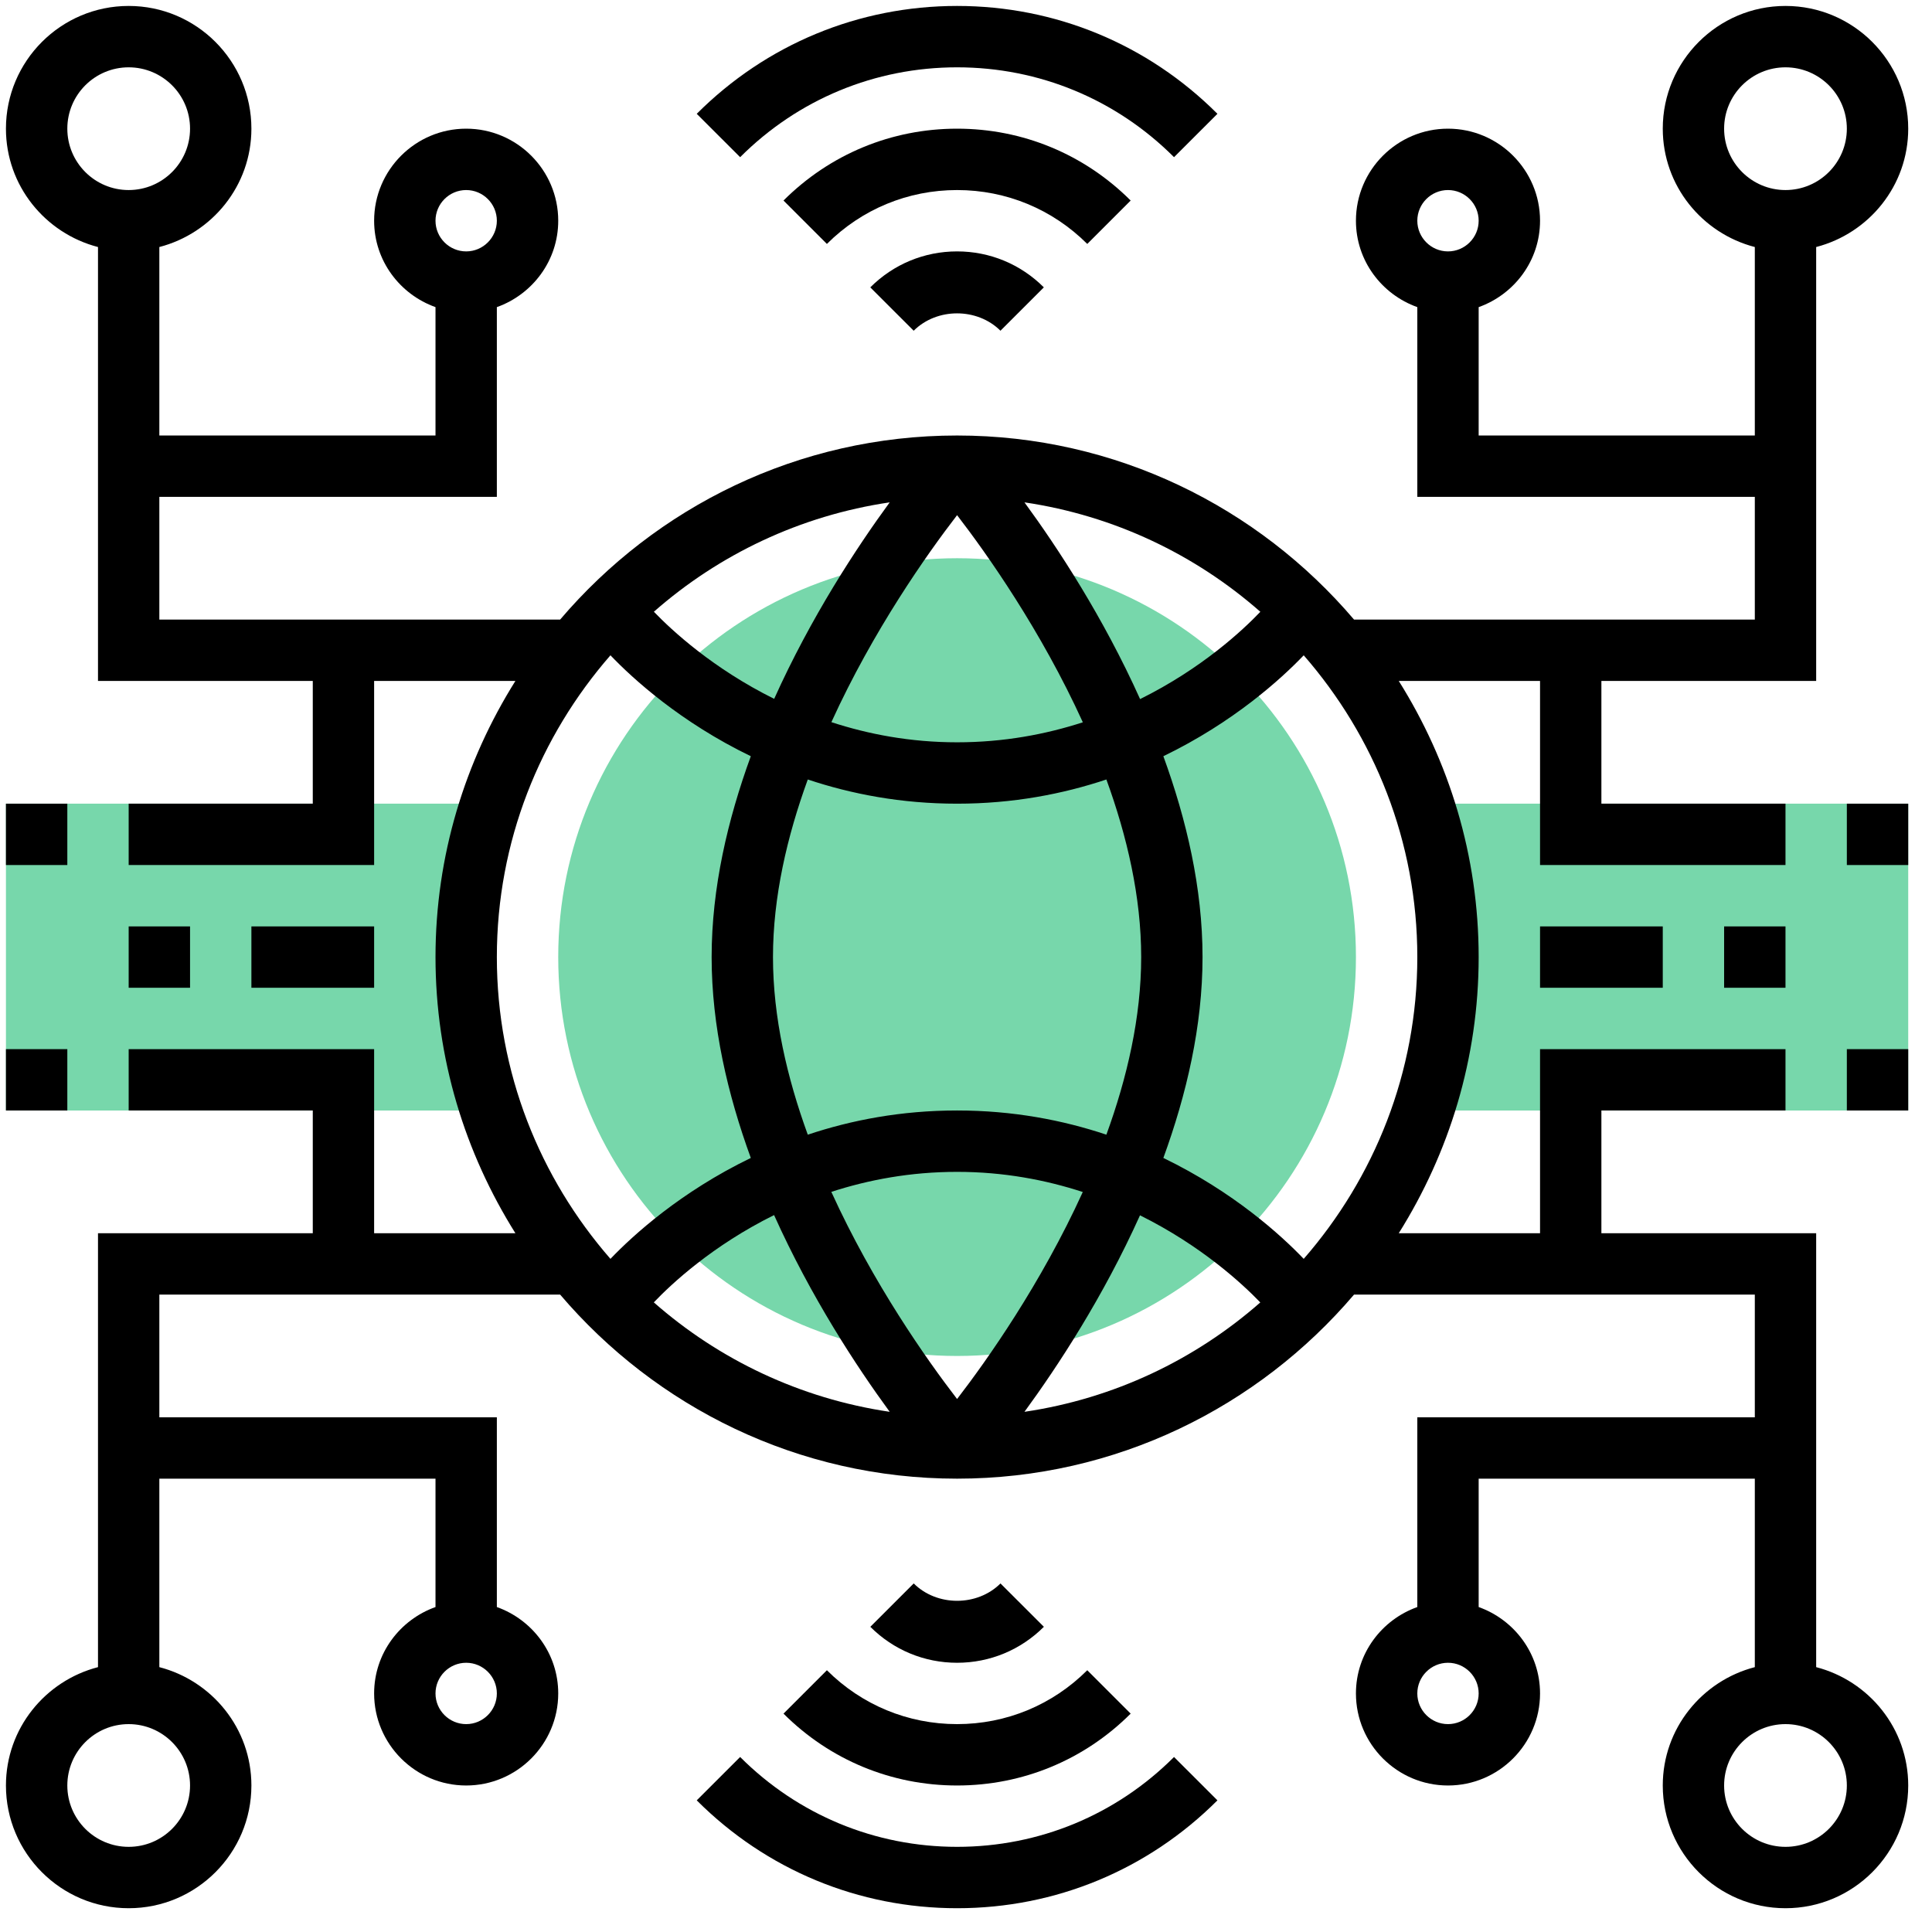
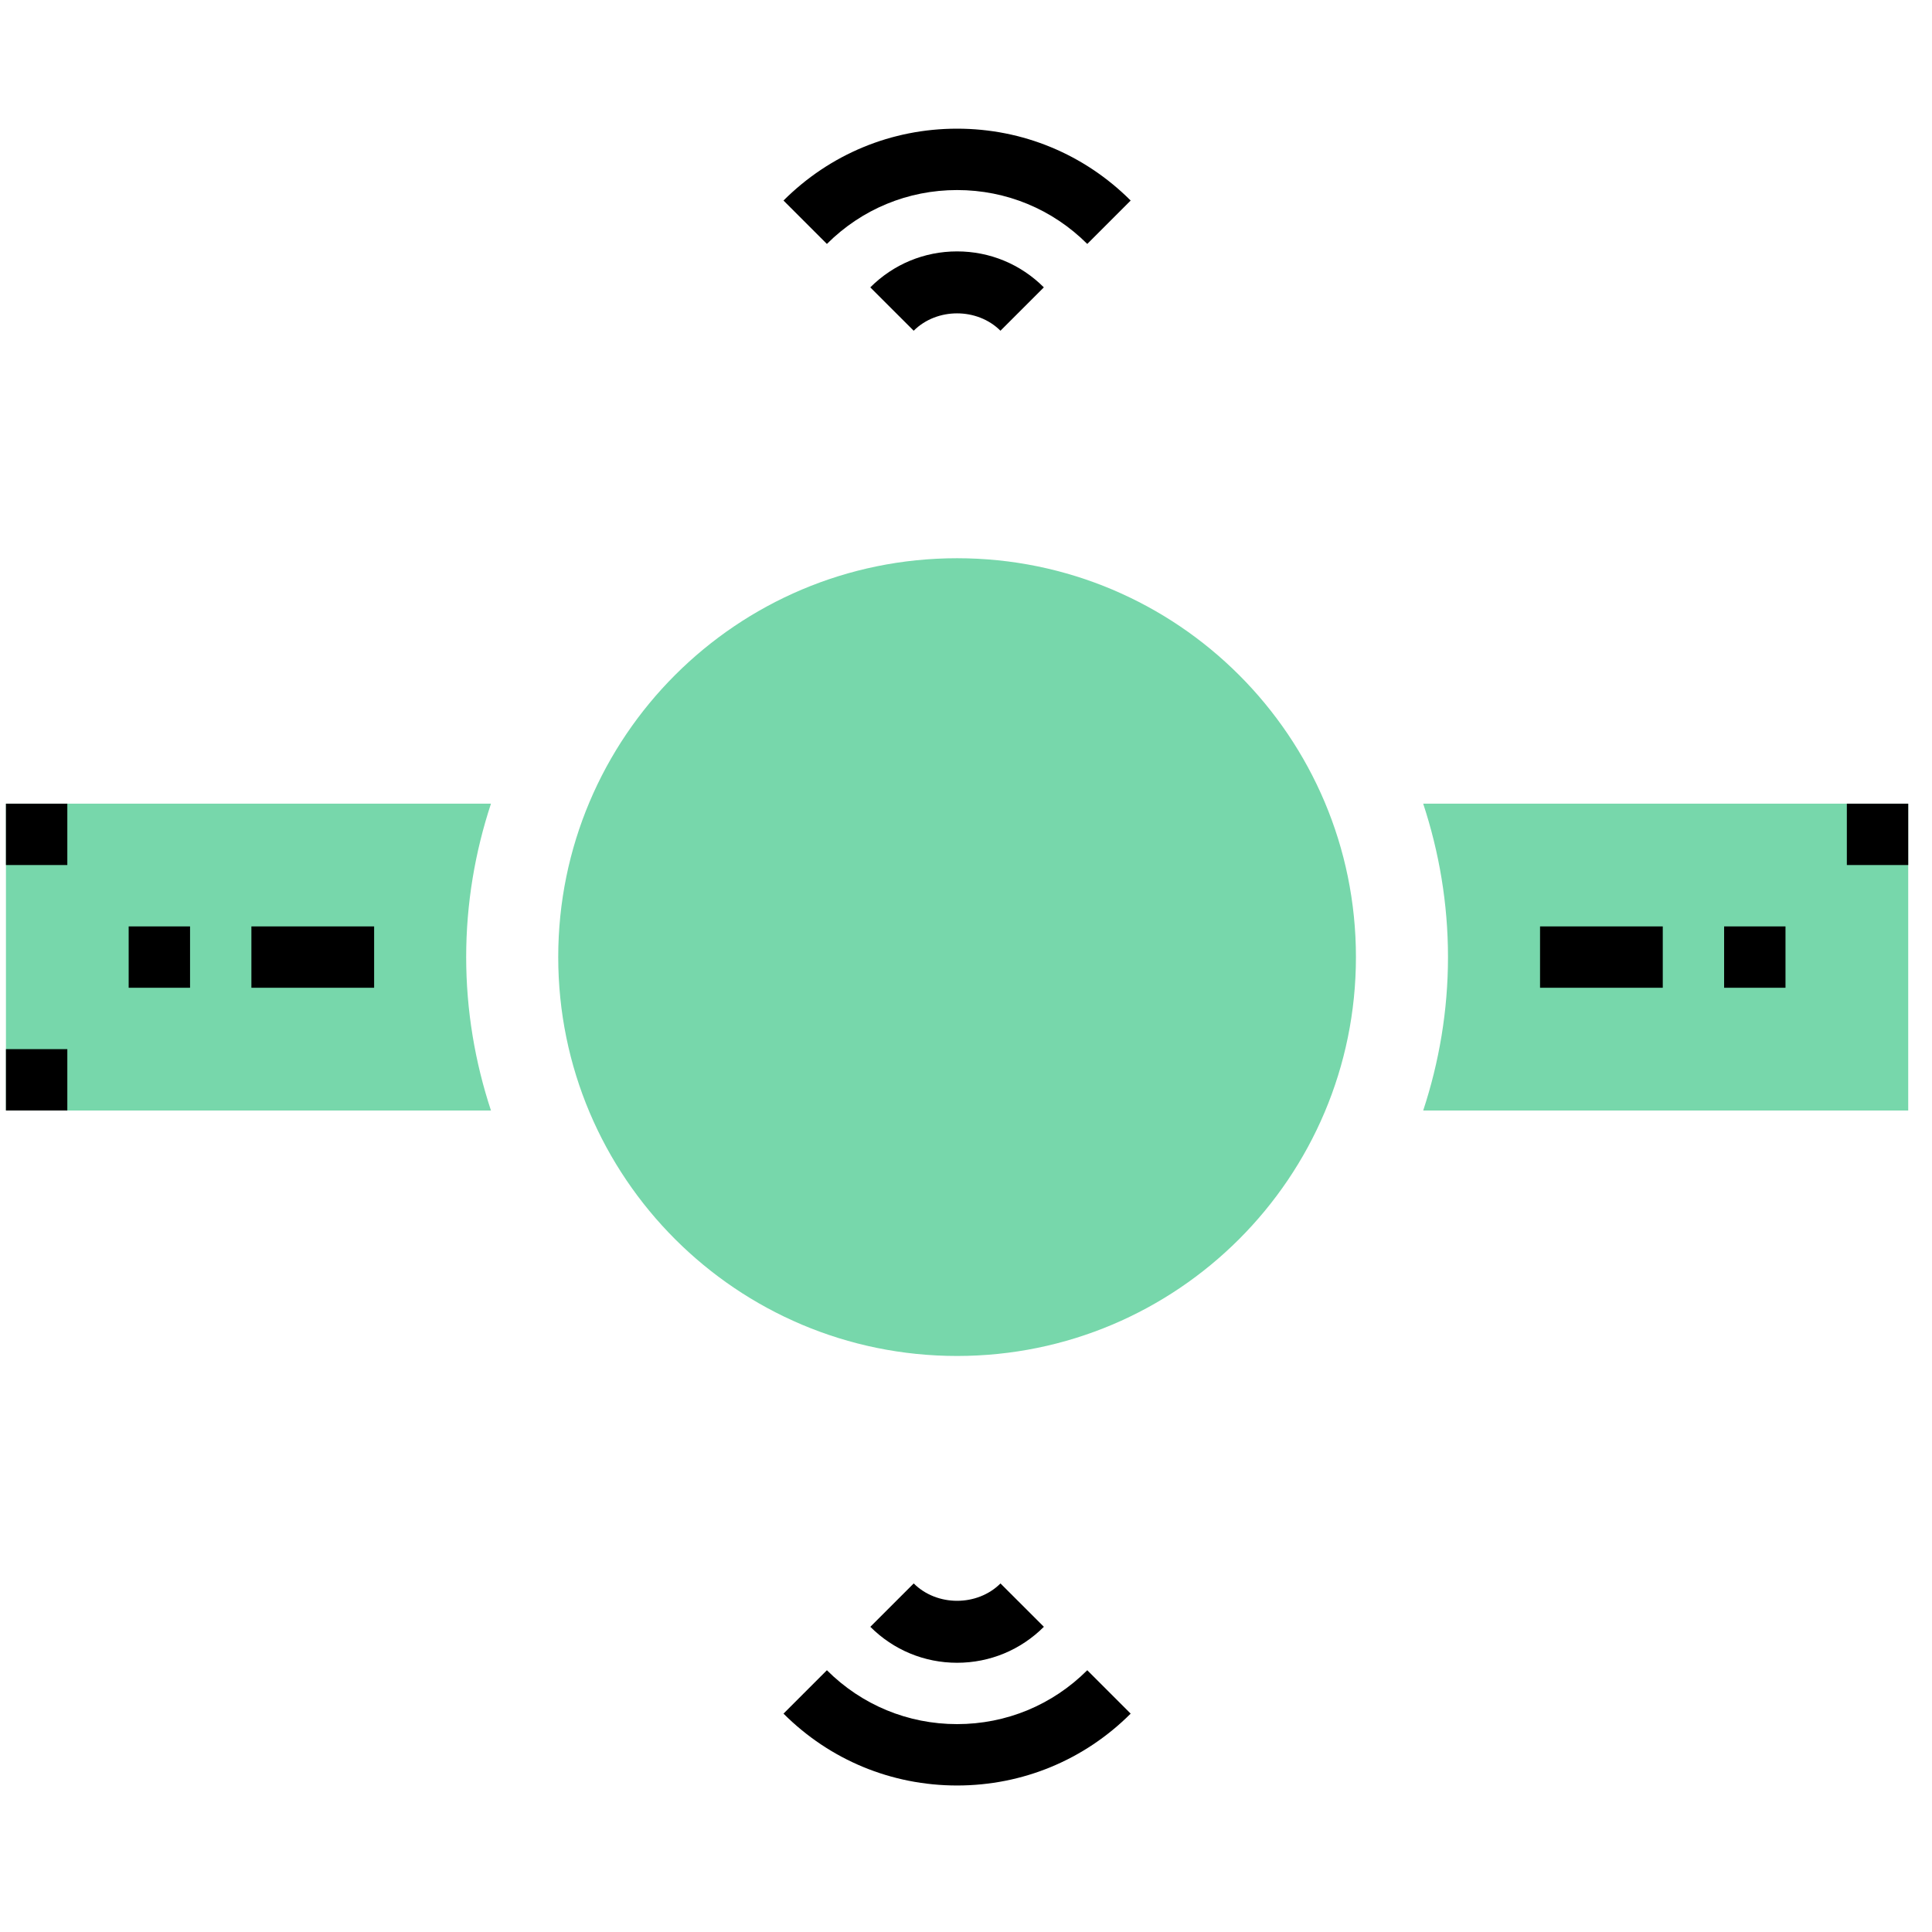
<svg xmlns="http://www.w3.org/2000/svg" width="65px" height="65px" viewBox="0 0 65 65" version="1.1">
  <title>network</title>
  <desc>Created with Sketch.</desc>
  <g id="Landing-page-Final" stroke="none" stroke-width="1" fill="none" fill-rule="evenodd">
    <g id="Website---Landing-page---A" transform="translate(-301, -2883)" fill-rule="nonzero">
      <g id="Third-fold" transform="translate(0, 2048)">
        <g id="Group-14" transform="translate(108, 363)">
          <g id="Group-60">
            <g id="Group-3">
              <g id="Group-66" transform="translate(0, 104)">
                <g id="Group-62-Copy-3" transform="translate(6, 336.2)">
                  <g id="Group-61" transform="translate(155.2, 0)">
                    <g id="network" transform="translate(32, 32)">
                      <g id="Group" transform="translate(0, 18.581)" fill="#77D7AB">
                        <path d="M45.419,13.419 C45.419,20.831 39.411,26.839 32,26.839 C24.589,26.839 18.581,20.831 18.581,13.419 C18.581,6.008 24.589,0 32,0 C39.411,0 45.419,6.008 45.419,13.419 Z" id="Path" />
                        <path d="M47.682,8.258 C48.217,9.883 48.516,11.615 48.516,13.419 C48.516,15.224 48.217,16.956 47.682,18.581 L64,18.581 L64,8.258 L47.682,8.258 Z" id="Path" />
                        <path d="M15.484,13.419 C15.484,11.615 15.783,9.883 16.318,8.258 L0,8.258 L0,18.581 L16.318,18.581 C15.783,16.956 15.484,15.224 15.484,13.419 Z" id="Path" />
                      </g>
-                       <path d="M32,2.065 C34.757,2.065 37.349,3.138 39.299,5.088 L40.759,3.629 C38.418,1.288 35.308,0 32,0 C28.692,0 25.582,1.288 23.241,3.629 L24.701,5.088 C26.651,3.138 29.243,2.065 32,2.065 L32,2.065 Z" id="Path" fill="#000000" />
                      <path d="M37.84,6.547 C36.28,4.988 34.206,4.129 32,4.129 C29.794,4.129 27.72,4.988 26.16,6.547 L27.62,8.007 C28.791,6.838 30.345,6.194 32,6.194 C33.655,6.194 35.209,6.838 36.38,8.007 L37.84,6.547 Z" id="Path" fill="#000000" />
                      <path d="M29.08,9.468 L30.54,10.927 C31.32,10.148 32.679,10.148 33.459,10.927 L34.919,9.468 C34.14,8.689 33.103,8.258 32,8.258 C30.897,8.258 29.86,8.689 29.08,9.468 Z" id="Path" fill="#000000" />
-                       <path d="M32,61.935 C29.243,61.935 26.651,60.862 24.701,58.912 L23.241,60.371 C25.582,62.712 28.692,64 32,64 C35.308,64 38.418,62.712 40.759,60.371 L39.299,58.912 C37.349,60.862 34.757,61.935 32,61.935 L32,61.935 Z" id="Path" fill="#000000" />
-                       <path d="M26.16,57.453 C27.72,59.012 29.794,59.871 32,59.871 C34.206,59.871 36.28,59.012 37.84,57.453 L36.38,55.993 C35.209,57.162 33.655,57.806 32,57.806 C30.345,57.806 28.791,57.162 27.62,55.993 L26.16,57.453 Z" id="Path" fill="#000000" />
+                       <path d="M26.16,57.453 C27.72,59.012 29.794,59.871 32,59.871 C34.206,59.871 36.28,59.012 37.84,57.453 L36.38,55.993 C35.209,57.162 33.655,57.806 32,57.806 C30.345,57.806 28.791,57.162 27.62,55.993 Z" id="Path" fill="#000000" />
                      <path d="M34.92,54.532 L33.46,53.073 C32.68,53.852 31.321,53.852 30.541,53.073 L29.081,54.532 C29.86,55.311 30.897,55.742 32,55.742 C33.103,55.742 34.14,55.311 34.92,54.532 Z" id="Path" fill="#000000" />
-                       <path d="M60.903,55.889 L60.903,41.29 L53.677,41.29 L53.677,37.161 L59.871,37.161 L59.871,35.097 L51.613,35.097 L51.613,41.29 L46.86,41.29 C48.553,38.592 49.548,35.414 49.548,32 C49.548,28.586 48.553,25.408 46.86,22.71 L51.613,22.71 L51.613,28.903 L59.871,28.903 L59.871,26.839 L53.677,26.839 L53.677,22.71 L60.903,22.71 L60.903,8.111 C62.679,7.65 64,6.047 64,4.129 C64,1.852 62.148,0 59.871,0 C57.594,0 55.742,1.852 55.742,4.129 C55.742,6.047 57.063,7.65 58.839,8.111 L58.839,14.452 L49.548,14.452 L49.548,10.133 C50.747,9.705 51.613,8.57 51.613,7.226 C51.613,5.519 50.223,4.129 48.516,4.129 C46.809,4.129 45.419,5.519 45.419,7.226 C45.419,8.57 46.285,9.705 47.484,10.133 L47.484,16.516 L58.839,16.516 L58.839,20.645 L45.355,20.645 C42.135,16.862 37.347,14.452 32,14.452 C26.653,14.452 21.865,16.862 18.645,20.645 L5.161,20.645 L5.161,16.516 L16.516,16.516 L16.516,10.133 C17.715,9.705 18.581,8.57 18.581,7.226 C18.581,5.519 17.191,4.129 15.484,4.129 C13.777,4.129 12.387,5.519 12.387,7.226 C12.387,8.57 13.253,9.705 14.452,10.133 L14.452,14.452 L5.161,14.452 L5.161,8.111 C6.937,7.65 8.258,6.047 8.258,4.129 C8.258,1.852 6.406,0 4.129,0 C1.852,0 2.84217094e-14,1.852 2.84217094e-14,4.129 C2.84217094e-14,6.047 1.321,7.65 3.097,8.111 L3.097,22.71 L10.323,22.71 L10.323,26.839 L4.129,26.839 L4.129,28.903 L12.387,28.903 L12.387,22.71 L17.14,22.71 C15.447,25.408 14.452,28.586 14.452,32 C14.452,35.414 15.447,38.592 17.14,41.29 L12.387,41.29 L12.387,35.097 L4.129,35.097 L4.129,37.161 L10.323,37.161 L10.323,41.29 L3.097,41.29 L3.097,55.889 C1.321,56.35 2.84217094e-14,57.953 2.84217094e-14,59.871 C2.84217094e-14,62.148 1.852,64 4.129,64 C6.406,64 8.258,62.148 8.258,59.871 C8.258,57.953 6.937,56.35 5.161,55.889 L5.161,49.548 L14.452,49.548 L14.452,53.867 C13.253,54.295 12.387,55.43 12.387,56.774 C12.387,58.481 13.777,59.871 15.484,59.871 C17.191,59.871 18.581,58.481 18.581,56.774 C18.581,55.43 17.715,54.295 16.516,53.867 L16.516,47.484 L5.161,47.484 L5.161,43.355 L18.645,43.355 C21.866,47.138 26.654,49.548 32,49.548 C37.346,49.548 42.135,47.138 45.355,43.355 L58.839,43.355 L58.839,47.484 L47.484,47.484 L47.484,53.867 C46.285,54.295 45.419,55.43 45.419,56.774 C45.419,58.481 46.809,59.871 48.516,59.871 C50.223,59.871 51.613,58.481 51.613,56.774 C51.613,55.43 50.747,54.295 49.548,53.867 L49.548,49.548 L58.839,49.548 L58.839,55.889 C57.063,56.35 55.742,57.953 55.742,59.871 C55.742,62.148 57.594,64 59.871,64 C62.148,64 64,62.148 64,59.871 C64,57.953 62.679,56.35 60.903,55.889 Z M48.516,6.194 C49.085,6.194 49.548,6.657 49.548,7.226 C49.548,7.794 49.085,8.258 48.516,8.258 C47.948,8.258 47.484,7.794 47.484,7.226 C47.484,6.657 47.948,6.194 48.516,6.194 Z M57.806,4.129 C57.806,2.99 58.732,2.065 59.871,2.065 C61.01,2.065 61.935,2.99 61.935,4.129 C61.935,5.268 61.01,6.194 59.871,6.194 C58.732,6.194 57.806,5.268 57.806,4.129 Z M15.484,6.194 C16.052,6.194 16.516,6.657 16.516,7.226 C16.516,7.794 16.052,8.258 15.484,8.258 C14.915,8.258 14.452,7.794 14.452,7.226 C14.452,6.657 14.915,6.194 15.484,6.194 Z M2.065,4.129 C2.065,2.99 2.99,2.065 4.129,2.065 C5.268,2.065 6.194,2.99 6.194,4.129 C6.194,5.268 5.268,6.194 4.129,6.194 C2.99,6.194 2.065,5.268 2.065,4.129 Z M15.484,57.806 C14.915,57.806 14.452,57.343 14.452,56.774 C14.452,56.206 14.915,55.742 15.484,55.742 C16.052,55.742 16.516,56.206 16.516,56.774 C16.516,57.343 16.052,57.806 15.484,57.806 Z M6.194,59.871 C6.194,61.01 5.268,61.935 4.129,61.935 C2.99,61.935 2.065,61.01 2.065,59.871 C2.065,58.732 2.99,57.806 4.129,57.806 C5.268,57.806 6.194,58.732 6.194,59.871 Z M43.662,42.153 C42.907,41.363 41.303,39.901 38.94,38.758 C39.718,36.624 40.258,34.325 40.258,32 C40.258,29.675 39.718,27.376 38.94,25.242 C41.303,24.099 42.907,22.637 43.662,21.847 C46.035,24.569 47.484,28.114 47.484,32 C47.484,35.886 46.035,39.431 43.662,42.153 L43.662,42.153 Z M25.806,32 C25.806,29.975 26.281,27.937 26.977,26.025 C28.444,26.515 30.121,26.839 32,26.839 C33.879,26.839 35.556,26.515 37.023,26.025 C37.719,27.937 38.194,29.975 38.194,32 C38.194,34.025 37.719,36.063 37.023,37.975 C35.556,37.485 33.879,37.161 32,37.161 C30.121,37.161 28.444,37.485 26.977,37.975 C26.281,36.063 25.806,34.025 25.806,32 Z M32,17.132 C33.015,18.45 34.823,21.01 36.231,24.101 C34.984,24.505 33.573,24.774 32,24.774 C30.43,24.774 29.019,24.503 27.771,24.096 C29.178,21.008 30.985,18.449 32,17.132 L32,17.132 Z M25.846,23.312 C23.784,22.289 22.402,21.008 21.799,20.381 C23.988,18.457 26.719,17.146 29.733,16.701 C28.616,18.227 27.087,20.557 25.846,23.312 Z M34.267,16.701 C37.282,17.147 40.014,18.458 42.203,20.383 C41.604,21.011 40.225,22.296 38.157,23.32 C36.916,20.561 35.385,18.228 34.267,16.701 Z M32,39.226 C33.57,39.226 34.981,39.497 36.229,39.904 C34.822,42.992 33.015,45.551 32,46.868 C30.985,45.55 29.177,42.99 27.769,39.899 C29.016,39.495 30.427,39.226 32,39.226 L32,39.226 Z M29.733,47.299 C26.718,46.853 23.986,45.542 21.797,43.617 C22.396,42.989 23.775,41.704 25.843,40.68 C27.084,43.439 28.615,45.772 29.733,47.299 Z M38.154,40.688 C40.216,41.711 41.598,42.992 42.201,43.619 C40.012,45.543 37.281,46.854 34.267,47.299 C35.384,45.773 36.913,43.443 38.154,40.688 Z M20.338,21.847 C21.093,22.637 22.697,24.099 25.06,25.242 C24.282,27.376 23.742,29.675 23.742,32 C23.742,34.325 24.282,36.624 25.06,38.758 C22.697,39.901 21.093,41.363 20.338,42.153 C17.965,39.431 16.516,35.886 16.516,32 C16.516,28.114 17.965,24.569 20.338,21.847 Z M48.516,57.806 C47.948,57.806 47.484,57.343 47.484,56.774 C47.484,56.206 47.948,55.742 48.516,55.742 C49.085,55.742 49.548,56.206 49.548,56.774 C49.548,57.343 49.085,57.806 48.516,57.806 Z M59.871,61.935 C58.732,61.935 57.806,61.01 57.806,59.871 C57.806,58.732 58.732,57.806 59.871,57.806 C61.01,57.806 61.935,58.732 61.935,59.871 C61.935,61.01 61.01,61.935 59.871,61.935 Z" id="Shape" fill="#000000" />
                      <polygon id="Path" fill="#000000" points="0 35.097 2.065 35.097 2.065 37.161 0 37.161" />
-                       <polygon id="Path" fill="#000000" points="61.935 35.097 64 35.097 64 37.161 61.935 37.161" />
                      <polygon id="Path" fill="#000000" points="61.935 26.839 64 26.839 64 28.903 61.935 28.903" />
                      <polygon id="Path" fill="#000000" points="0 26.839 2.065 26.839 2.065 28.903 0 28.903" />
                      <polygon id="Path" fill="#000000" points="4.129 30.968 6.194 30.968 6.194 33.032 4.129 33.032" />
                      <polygon id="Path" fill="#000000" points="8.258 30.968 12.387 30.968 12.387 33.032 8.258 33.032" />
                      <polygon id="Path" fill="#000000" points="57.806 30.968 59.871 30.968 59.871 33.032 57.806 33.032" />
                      <polygon id="Path" fill="#000000" points="51.613 30.968 55.742 30.968 55.742 33.032 51.613 33.032" />
                    </g>
                  </g>
                </g>
              </g>
            </g>
          </g>
        </g>
      </g>
    </g>
  </g>
</svg>